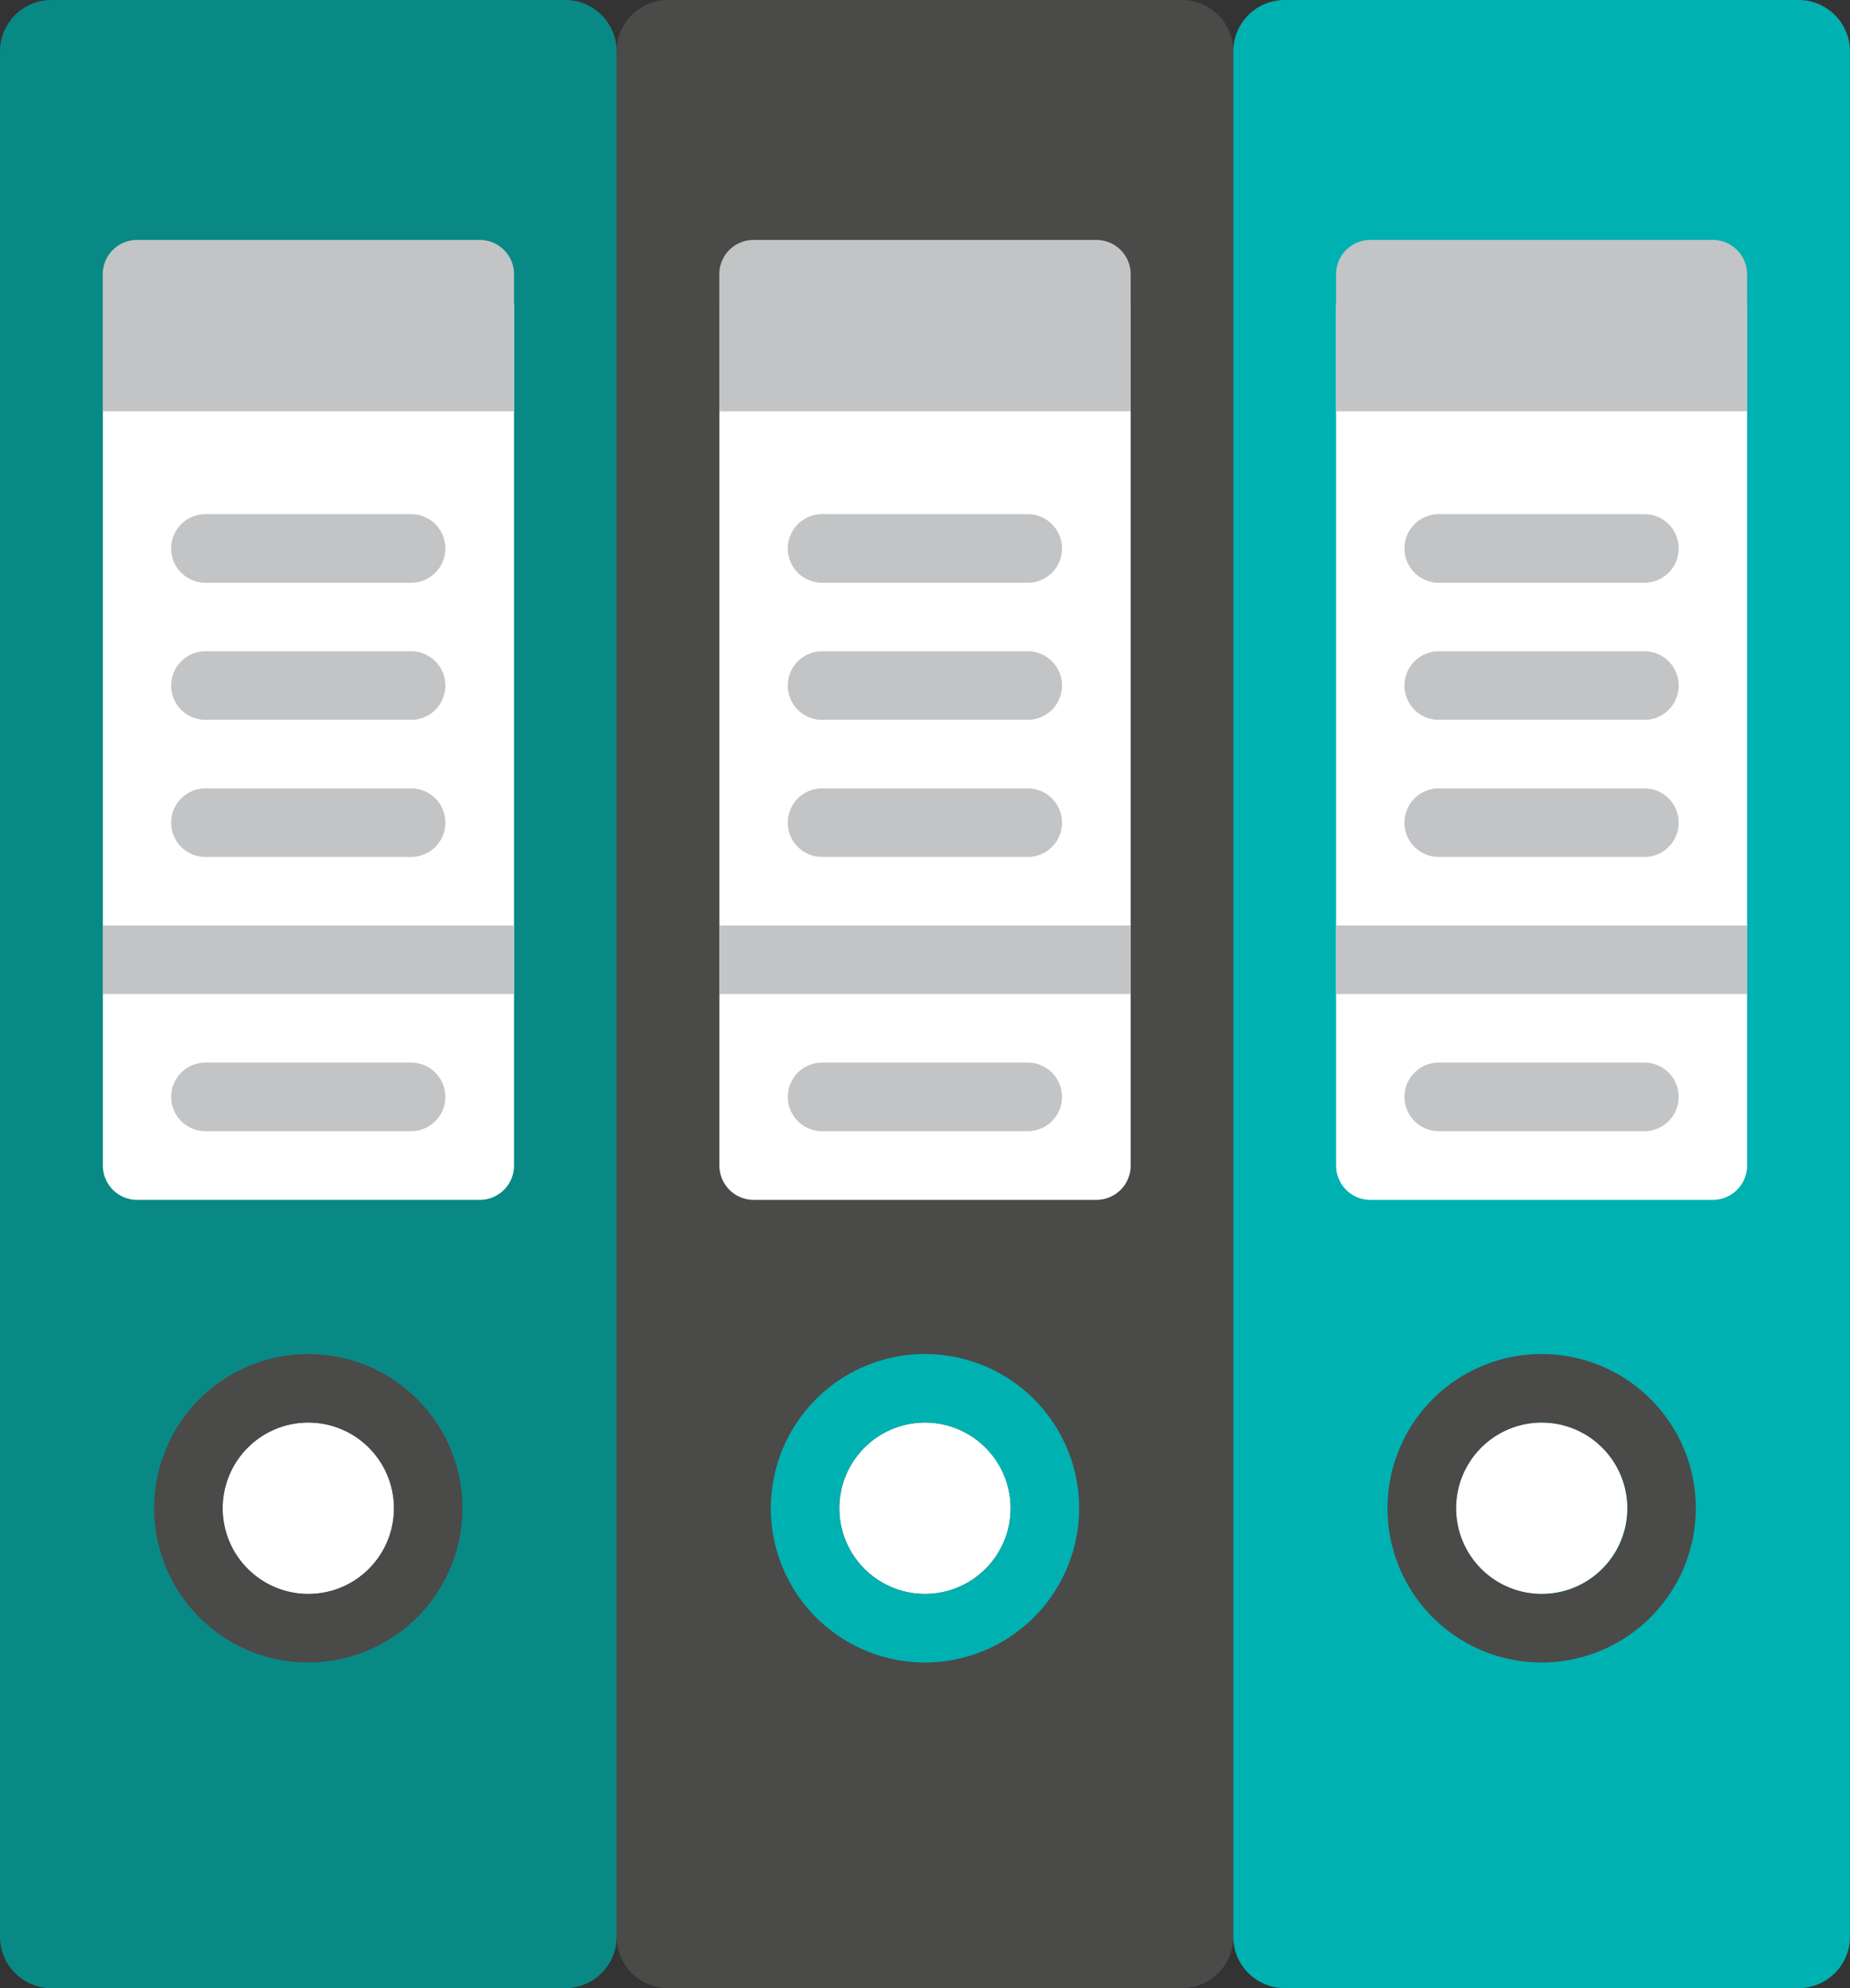
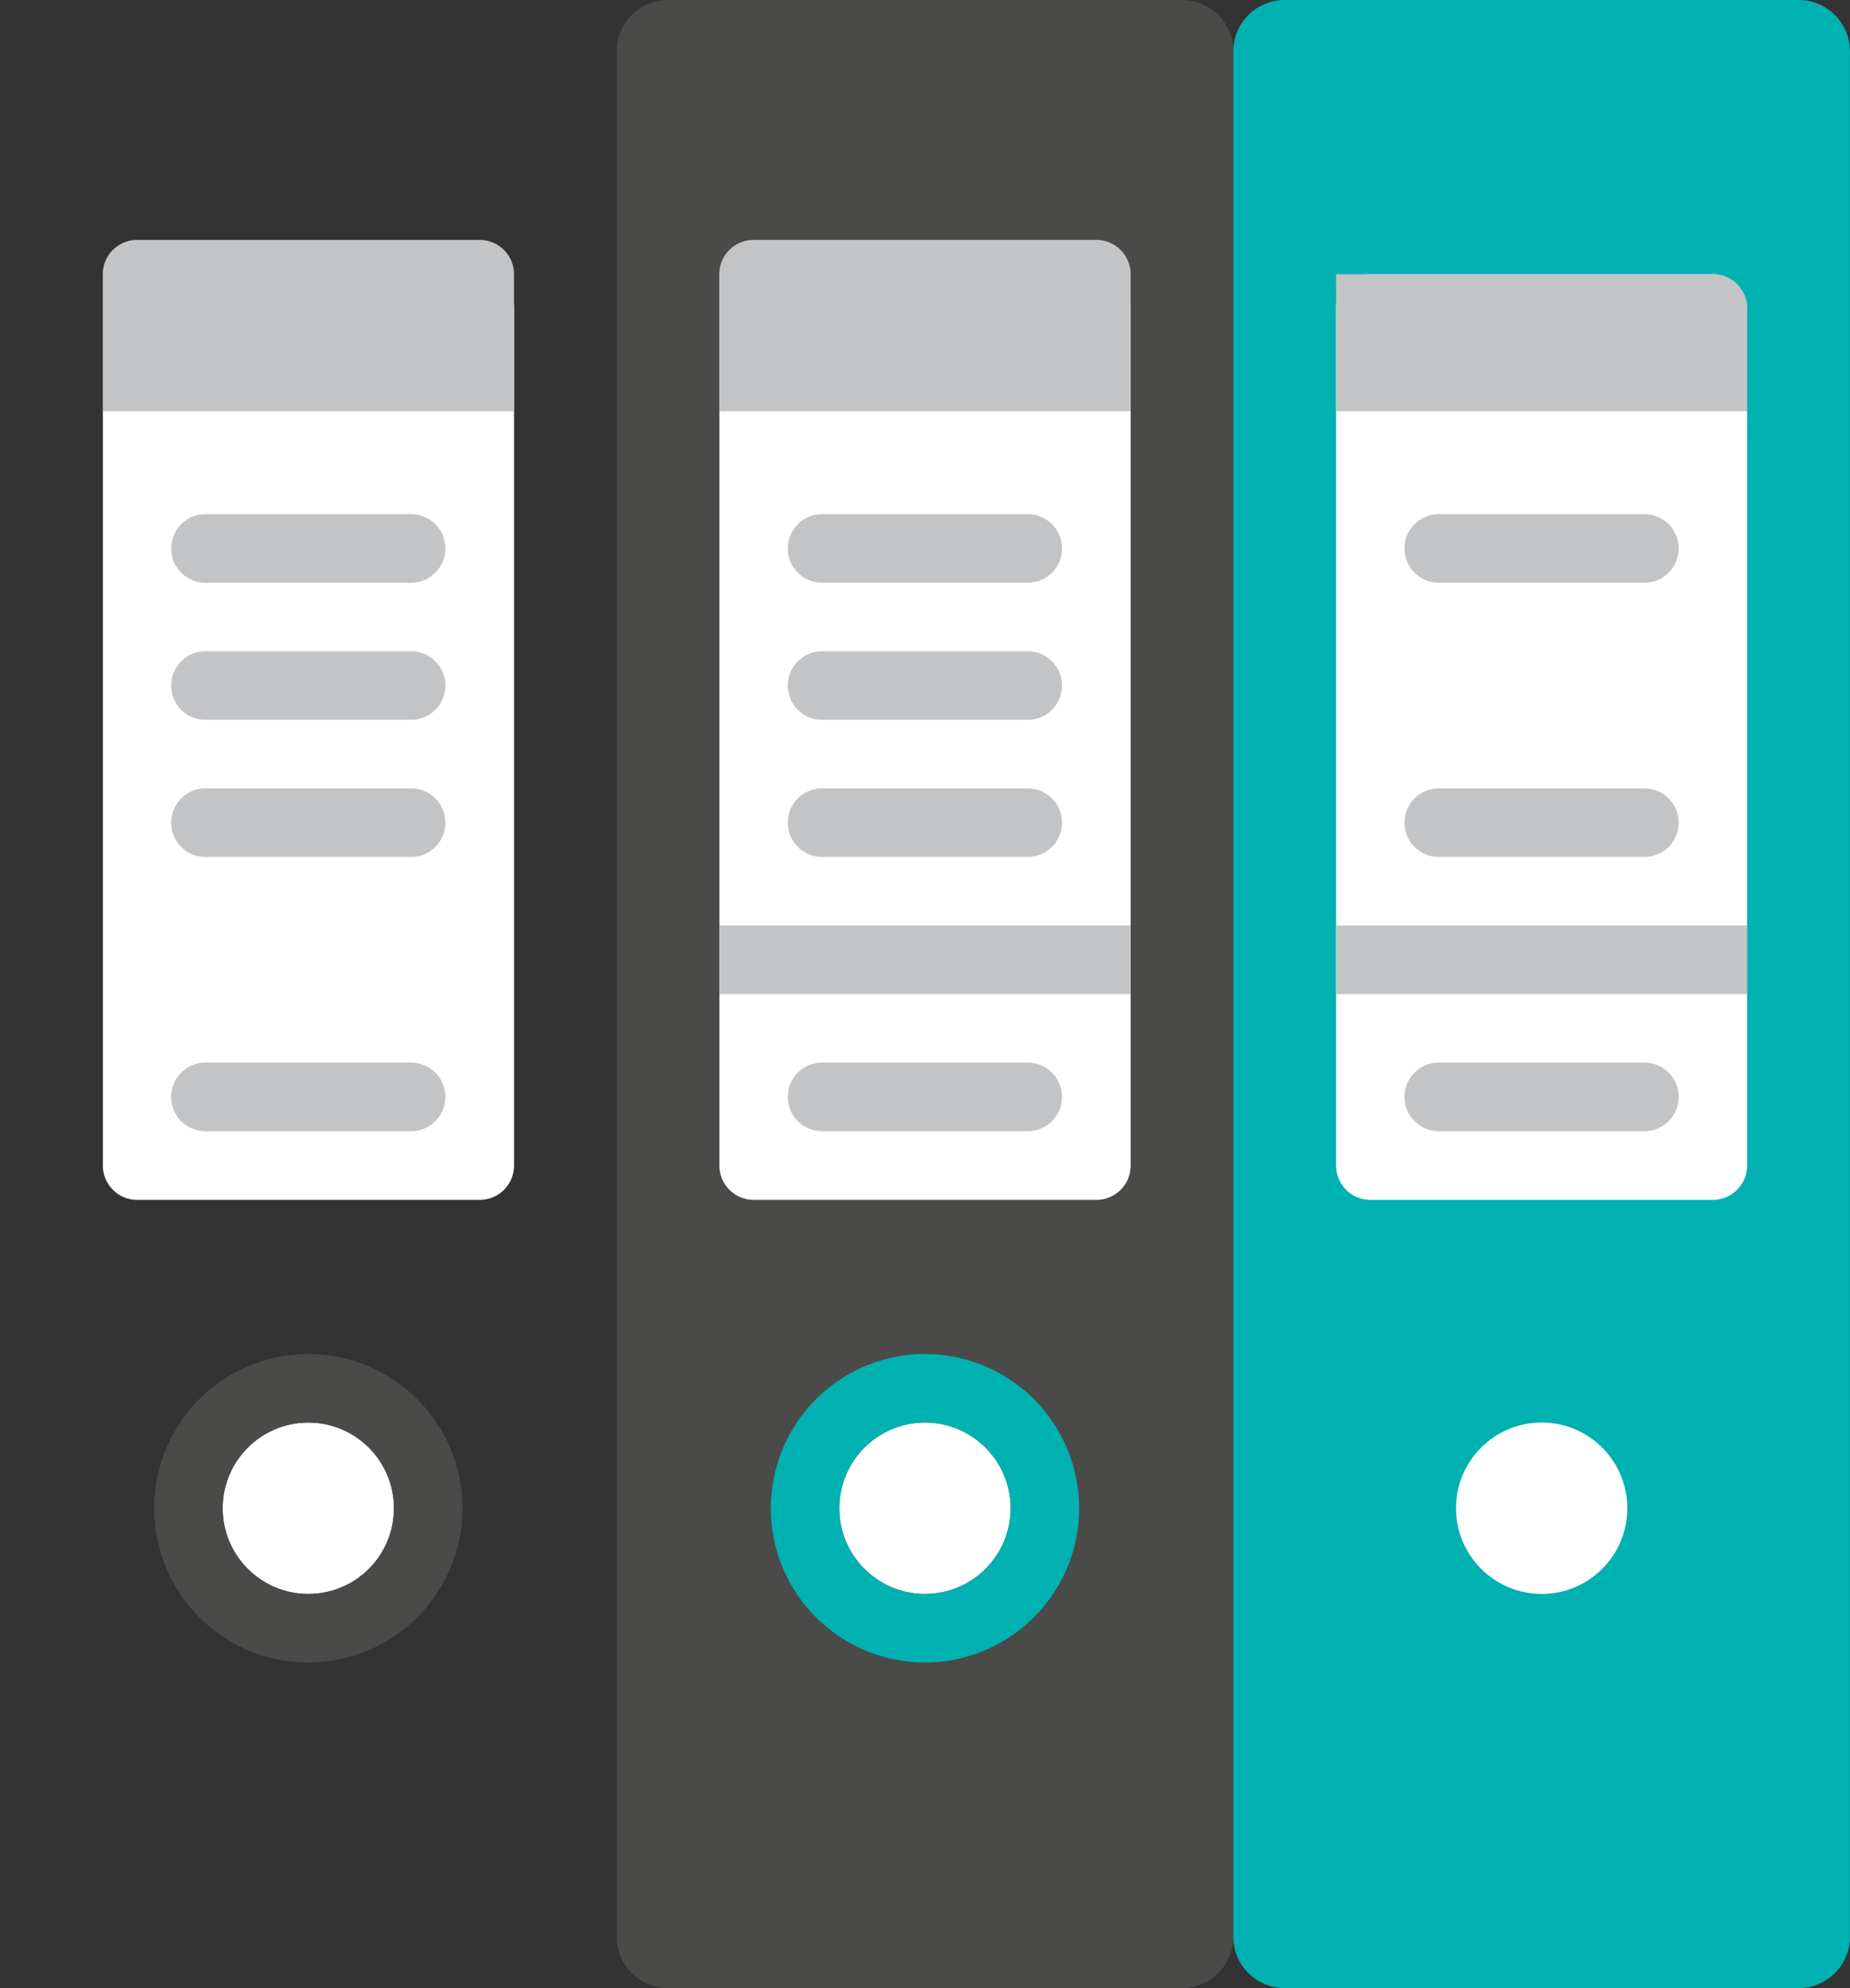
<svg xmlns="http://www.w3.org/2000/svg" id="Layer_1" data-name="Layer 1" viewBox="0 0 476.69 512">
  <rect x="0" y="0" width="476.69" height="512" fill="#333333" stroke="none" />
  <title>office-material</title>
  <path d="M322.21,512H189.79a13.24,13.24,0,0,1-13.24-13.24V13.24A13.24,13.24,0,0,1,189.79,0H322.21a13.24,13.24,0,0,1,13.24,13.24V498.76A13.24,13.24,0,0,1,322.21,512Z" transform="translate(-17.66)" style="fill:#4a4a49" />
  <path d="M300.14,309H211.86a8.83,8.83,0,0,1-8.83-8.83V79.45a8.83,8.83,0,0,1,8.83-8.83h88.28A8.83,8.83,0,0,1,309,79.45V300.14A8.83,8.83,0,0,1,300.14,309Z" transform="translate(-17.66)" style="fill:#fff" />
  <path d="M282.48,150.07h-53a8.83,8.83,0,0,1,0-17.66h53a8.83,8.83,0,0,1,0,17.66Z" transform="translate(-17.66)" style="fill:#c3c4c6" />
  <path d="M282.48,185.38h-53a8.83,8.83,0,0,1,0-17.66h53a8.83,8.83,0,0,1,0,17.66Z" transform="translate(-17.66)" style="fill:#c3c4c6" />
  <path d="M282.48,220.69h-53a8.83,8.83,0,0,1,0-17.66h53a8.83,8.83,0,0,1,0,17.66Z" transform="translate(-17.66)" style="fill:#c3c4c6" />
  <path d="M282.48,291.31h-53a8.83,8.83,0,0,1,0-17.66h53a8.83,8.83,0,0,1,0,17.66Z" transform="translate(-17.66)" style="fill:#c3c4c6" />
  <rect x="185.38" y="238.35" width="105.93" height="17.65" style="fill:#c3c4c6" />
  <path d="M309,105.93H203V70.62a8.83,8.83,0,0,1,8.83-8.83h88.28A8.83,8.83,0,0,1,309,70.62Z" transform="translate(-17.66)" style="fill:#c3c4c6" />
  <circle cx="238.34" cy="388.41" r="22.07" style="fill:#fff" />
  <path d="M256,428.14a39.72,39.72,0,1,1,39.72-39.72A39.77,39.77,0,0,1,256,428.14Zm0-61.79a22.07,22.07,0,1,0,22.07,22.07A22.1,22.1,0,0,0,256,366.35Z" transform="translate(-17.66)" style="fill:#00b1b2" />
  <path d="M481.1,512H348.69a13.24,13.24,0,0,1-13.24-13.24V13.24A13.24,13.24,0,0,1,348.69,0H481.1a13.24,13.24,0,0,1,13.24,13.24V498.76A13.24,13.24,0,0,1,481.1,512Z" transform="translate(-17.66)" style="fill:#00b1b2" />
  <path d="M459,309H370.76a8.83,8.83,0,0,1-8.83-8.83V79.45a8.83,8.83,0,0,1,8.83-8.83H459a8.83,8.83,0,0,1,8.83,8.83V300.14A8.83,8.83,0,0,1,459,309Z" transform="translate(-17.66)" style="fill:#fff" />
  <path d="M441.38,150.07h-53a8.83,8.83,0,0,1,0-17.66h53a8.83,8.83,0,0,1,0,17.66Z" transform="translate(-17.66)" style="fill:#c3c4c6" />
-   <path d="M441.38,185.38h-53a8.83,8.83,0,0,1,0-17.66h53a8.83,8.83,0,0,1,0,17.66Z" transform="translate(-17.66)" style="fill:#c3c4c6" />
  <path d="M441.38,220.69h-53a8.83,8.83,0,0,1,0-17.66h53a8.83,8.83,0,0,1,0,17.66Z" transform="translate(-17.66)" style="fill:#c3c4c6" />
  <path d="M441.38,291.31h-53a8.83,8.83,0,0,1,0-17.66h53a8.83,8.83,0,0,1,0,17.66Z" transform="translate(-17.66)" style="fill:#c3c4c6" />
  <rect x="344.28" y="238.35" width="105.93" height="17.65" style="fill:#c3c4c6" />
-   <path d="M467.86,105.93H361.93V70.62a8.83,8.83,0,0,1,8.83-8.83H459a8.83,8.83,0,0,1,8.83,8.83v35.31Z" transform="translate(-17.66)" style="fill:#c3c4c6" />
+   <path d="M467.86,105.93H361.93V70.62H459a8.83,8.83,0,0,1,8.83,8.83v35.31Z" transform="translate(-17.66)" style="fill:#c3c4c6" />
  <circle cx="397.24" cy="388.41" r="22.07" style="fill:#fff" />
-   <path d="M414.9,428.14a39.72,39.72,0,1,1,39.72-39.72A39.77,39.77,0,0,1,414.9,428.14Zm0-61.79A22.07,22.07,0,1,0,437,388.41,22.1,22.1,0,0,0,414.9,366.35Z" transform="translate(-17.66)" style="fill:#4a4a49" />
-   <path d="M163.31,512H30.9a13.24,13.24,0,0,1-13.24-13.24V13.24A13.24,13.24,0,0,1,30.9,0H163.31a13.24,13.24,0,0,1,13.24,13.24V498.76A13.24,13.24,0,0,1,163.31,512Z" transform="translate(-17.66)" style="fill:#098985" />
  <path d="M141.24,309H53a8.83,8.83,0,0,1-8.83-8.83V79.45A8.83,8.83,0,0,1,53,70.62h88.28a8.83,8.83,0,0,1,8.83,8.83V300.14A8.83,8.83,0,0,1,141.24,309Z" transform="translate(-17.66)" style="fill:#fff" />
  <path d="M123.59,150.07h-53a8.83,8.83,0,0,1,0-17.66h53a8.83,8.83,0,1,1,0,17.66Z" transform="translate(-17.66)" style="fill:#c3c4c6" />
  <path d="M123.59,185.38h-53a8.83,8.83,0,0,1,0-17.66h53a8.83,8.83,0,1,1,0,17.66Z" transform="translate(-17.66)" style="fill:#c3c4c6" />
  <path d="M123.59,220.69h-53a8.83,8.83,0,0,1,0-17.66h53a8.83,8.83,0,1,1,0,17.66Z" transform="translate(-17.66)" style="fill:#c3c4c6" />
  <path d="M123.59,291.31h-53a8.83,8.83,0,0,1,0-17.66h53a8.83,8.83,0,1,1,0,17.66Z" transform="translate(-17.66)" style="fill:#c3c4c6" />
-   <rect x="26.48" y="238.35" width="105.93" height="17.65" style="fill:#c3c4c6" />
  <path d="M150.07,105.93H44.14V70.62A8.83,8.83,0,0,1,53,61.79h88.28a8.83,8.83,0,0,1,8.83,8.83v35.31Z" transform="translate(-17.66)" style="fill:#c3c4c6" />
  <circle cx="79.45" cy="388.41" r="22.07" style="fill:#fff" />
  <path d="M97.1,428.14a39.72,39.72,0,1,1,39.72-39.72A39.77,39.77,0,0,1,97.1,428.14Zm0-61.79a22.07,22.07,0,1,0,22.07,22.07A22.1,22.1,0,0,0,97.1,366.35Z" transform="translate(-17.66)" style="fill:#4a4a49" />
</svg>